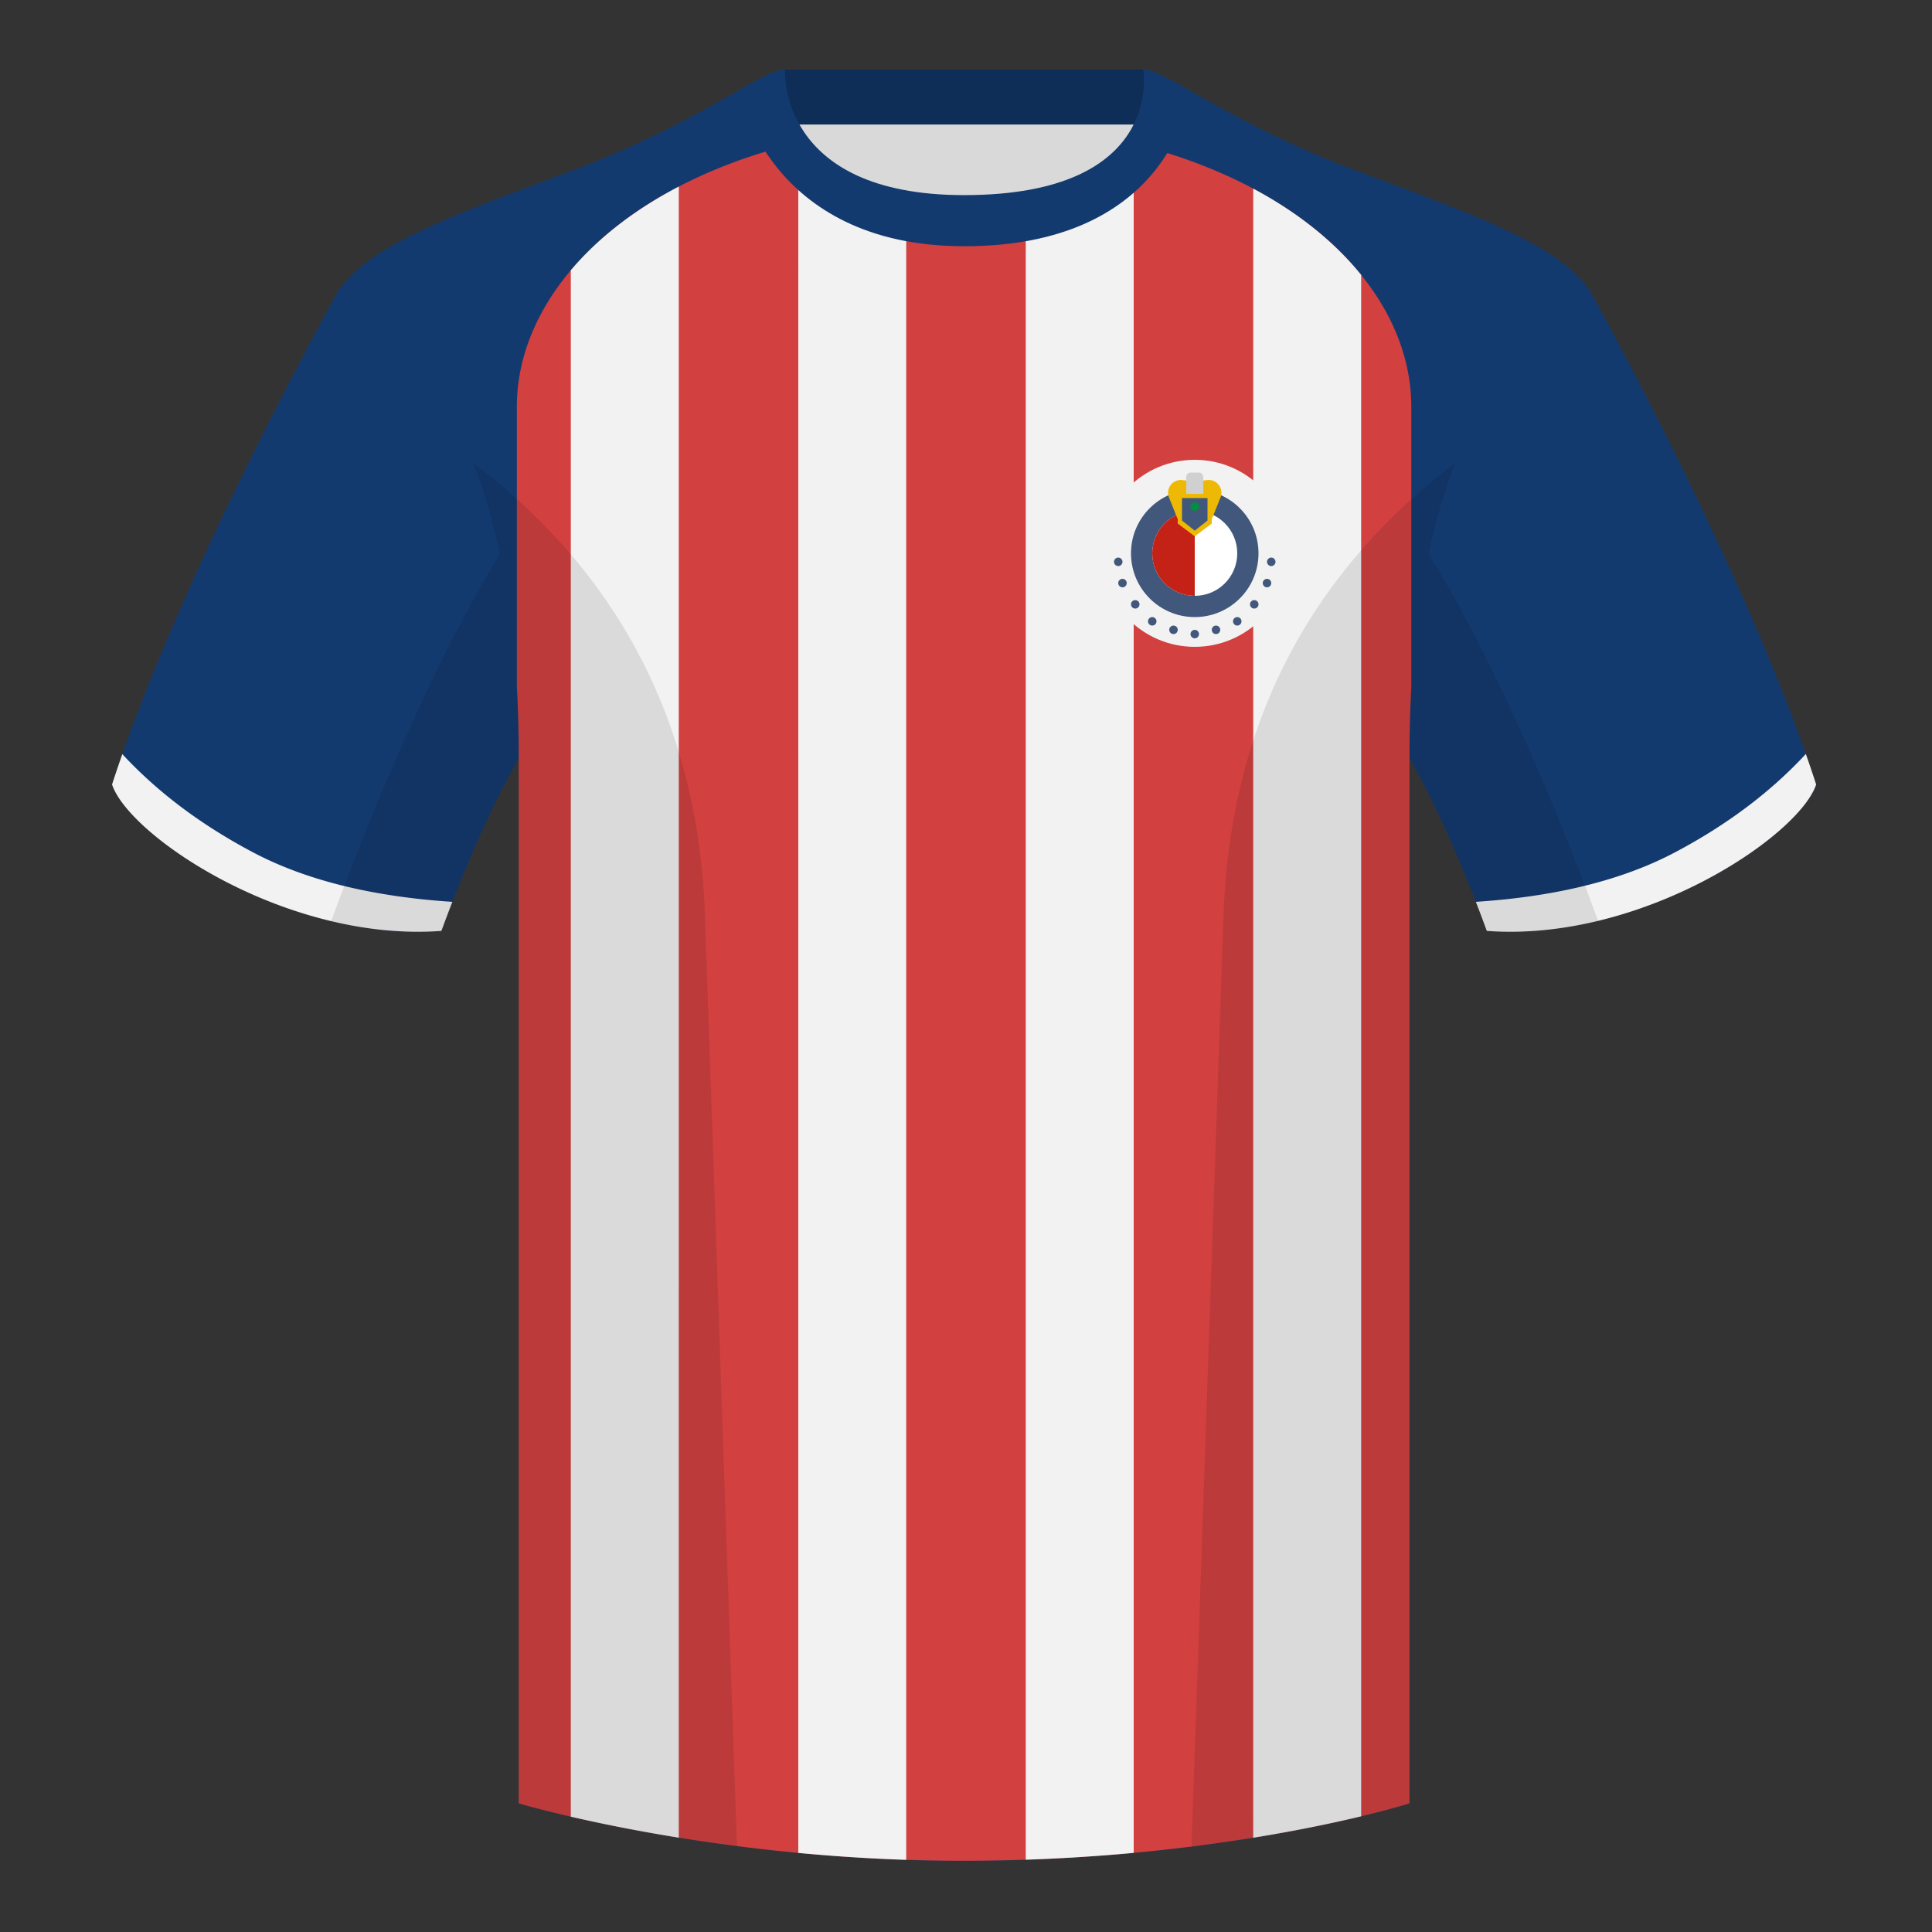
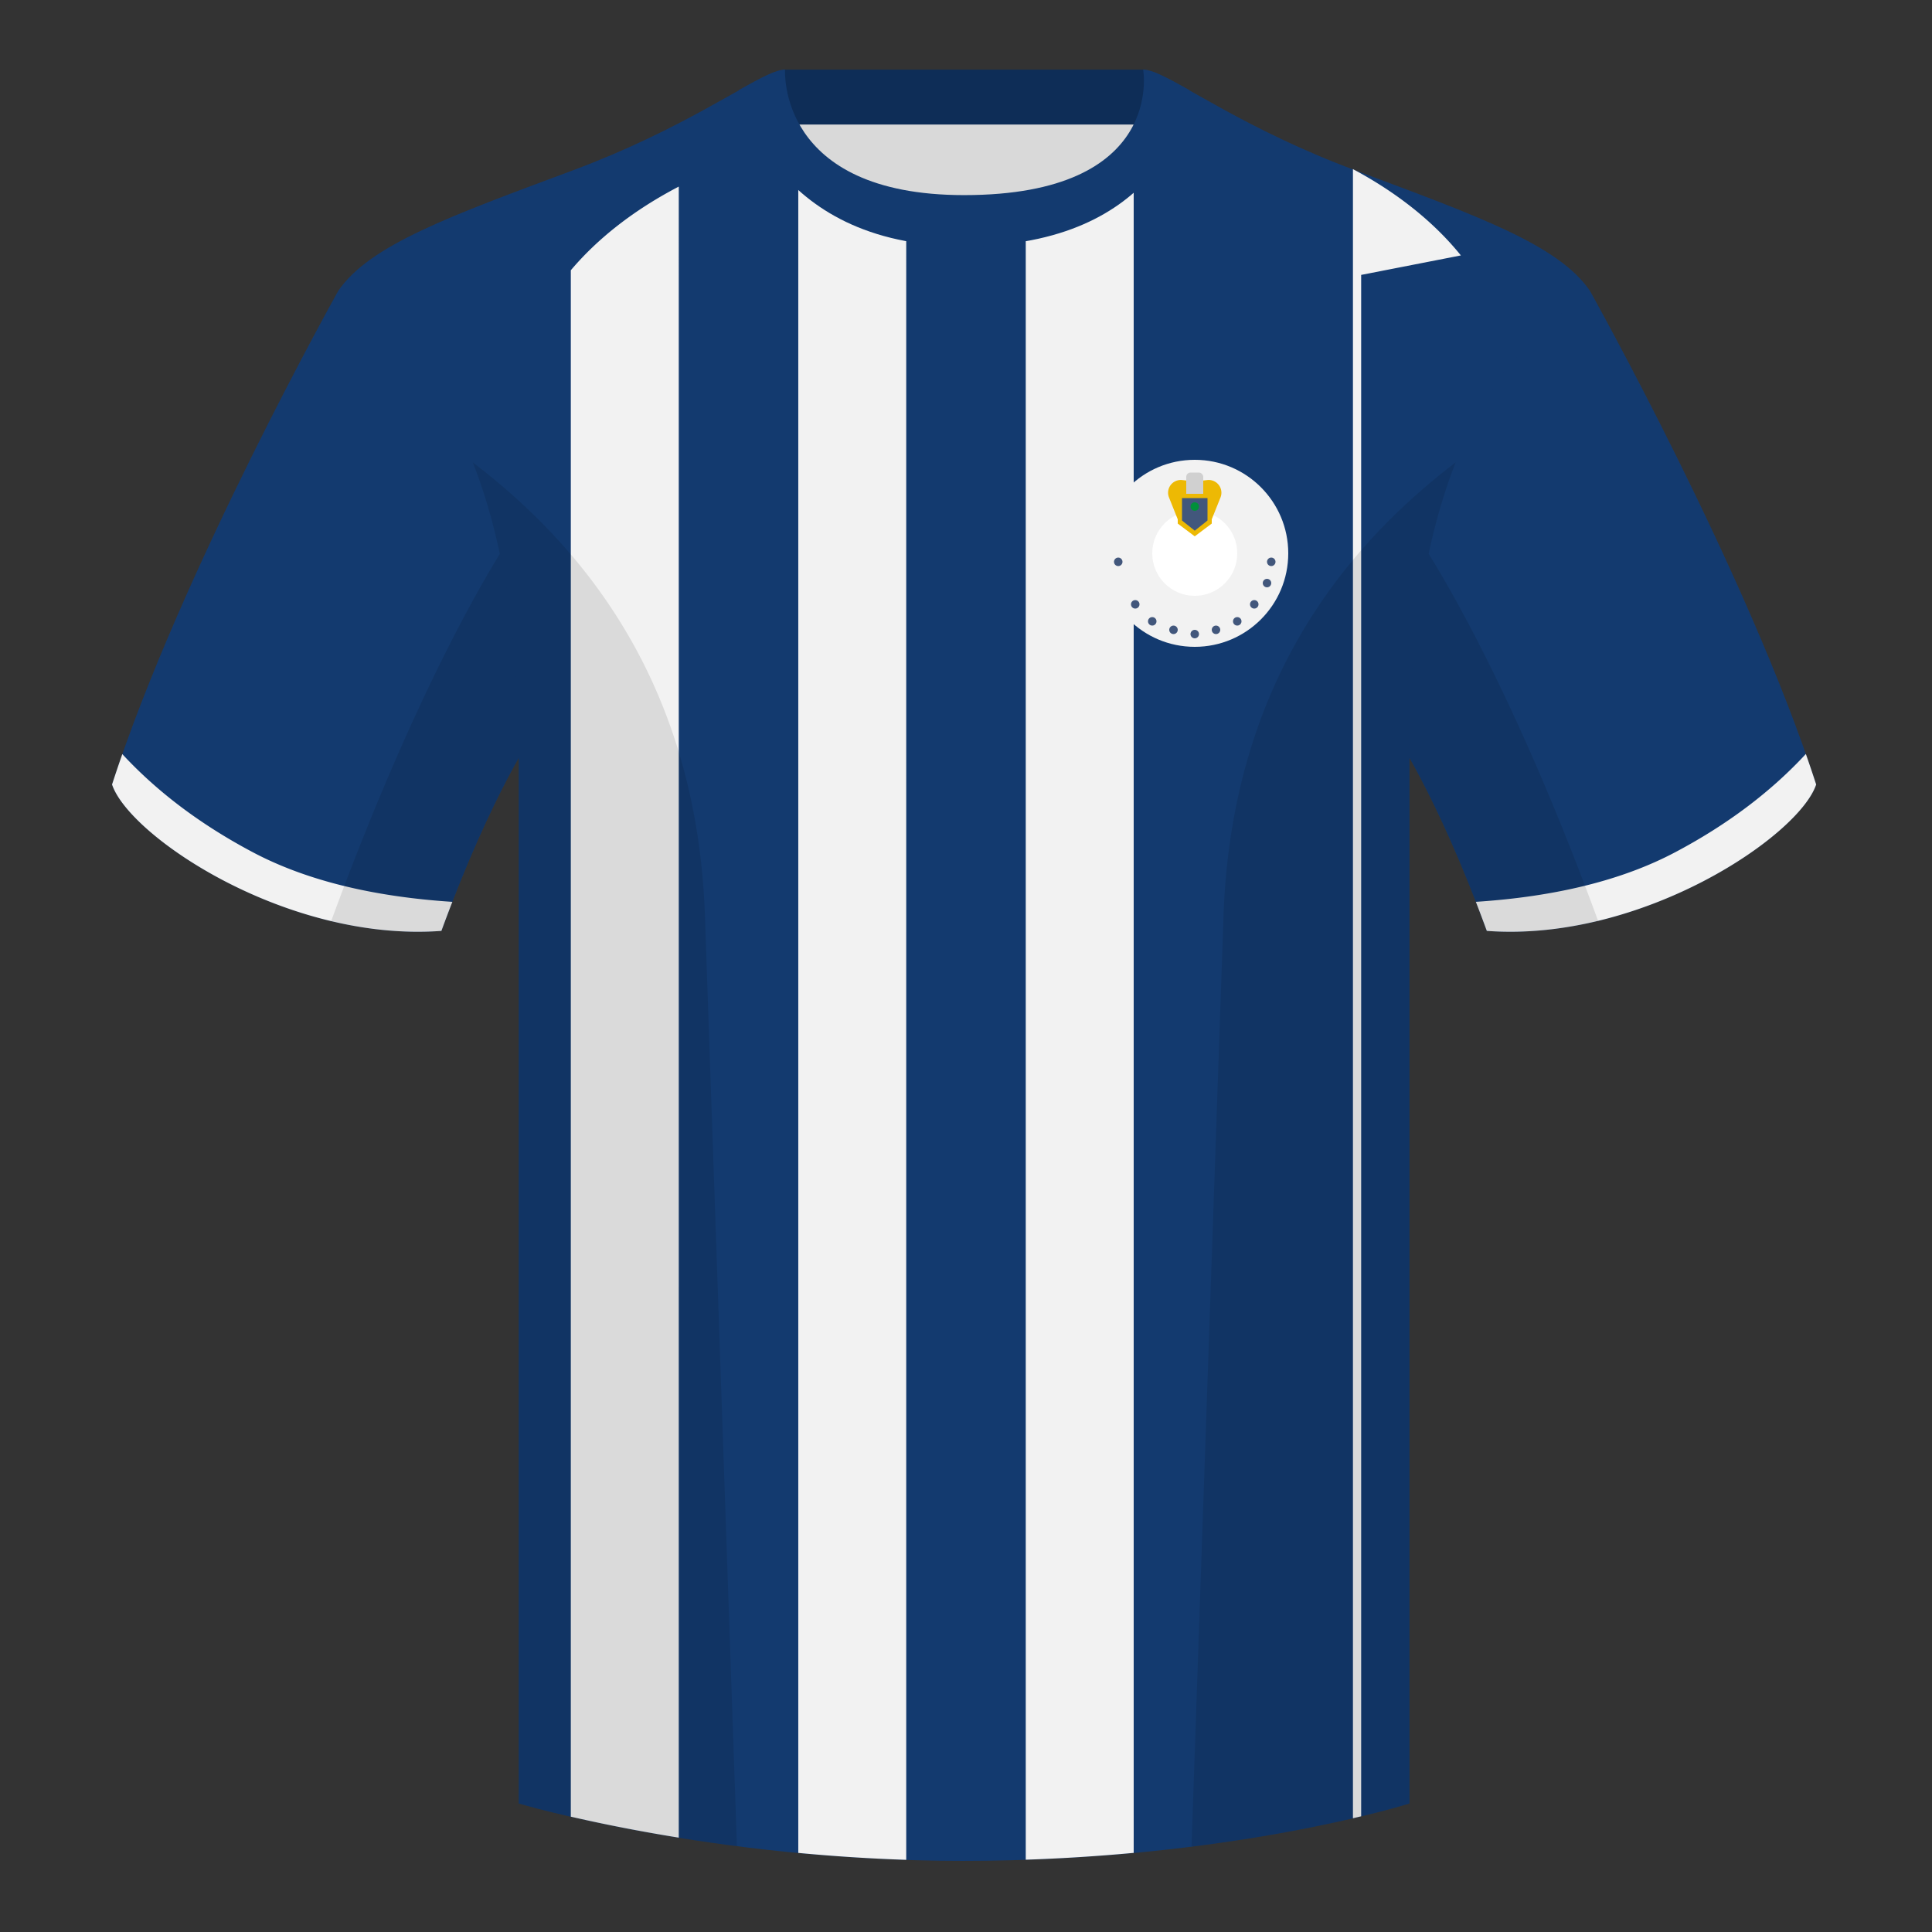
<svg xmlns="http://www.w3.org/2000/svg" width="500" height="500" viewBox="0 0 500 500">
  <rect x="0" y="0" width="500" height="500" fill="#333333" stroke="none" />
  <g fill="none" fill-rule="evenodd">
    <path d="M0 0h500v500H0z" />
    <path fill="#D9D9D9" d="M203.003 109.223h93.643V21.928h-93.643z" />
    <path fill="#0E2D57" d="M202.864 32.228h93.459v-14.2h-93.459z" />
    <path d="M87.547 75.258s-40.763 72.8-58.547 127.77c4.445 13.375 45.208 40.86 85.232 37.885 13.34-36.4 24.46-52 24.46-52s2.963-95.085-51.144-113.655m323.925 0s40.763 72.8 58.547 127.77c-4.445 13.375-45.208 40.86-85.232 37.885-13.34-36.4-24.46-52-24.46-52s-2.963-95.085 51.144-113.655" fill="#133A6F" />
    <path d="M249.511 57.703c-50.082 0-47.798-39.469-48.743-39.14-7.516 2.619-24.133 14.937-52.438 25.495-31.873 11.885-52.626 19.315-60.782 31.2 11.115 8.915 46.694 28.97 46.694 120.345v271.14s49.658 14.855 114.885 14.855c68.929 0 115.648-14.855 115.648-14.855v-271.14c0-91.375 35.58-111.43 46.699-120.345-8.157-11.885-28.91-19.315-60.782-31.2-28.36-10.577-44.982-22.919-52.478-25.511-.927-.318 4.177 39.156-48.703 39.156z" fill="#133A6F" />
-     <path d="M206.162 37.044c5.59 10.134 17.488 20.659 43.349 20.659 27.106 0 38.976-10.371 44.233-20.439l-.011-.003c45.26 11.336 71.506 39.337 71.506 67.981v72.909l-.093 1.761-.033.688-.032.741a218.136 218.136 0 00-.083 1.991l-.029.863c-.111 3.147-.175 6.39-.191 9.729l-.004 1.678-0 271.111-.663.204c-5.925 1.786-50.836 14.65-114.981 14.65-65.228 0-114.885-14.855-114.885-14.855v-271.14c0-6.262-.167-12.188-.482-17.799v-72.531c0-28.548 26.069-56.456 71.048-67.862l1.351-.336z" fill="#D24040" />
-     <path d="M206.595 37.808c4.476 7.684 12.681 15.435 27.937 18.512l-.001 425.003c-9.8-.327-19.156-.961-27.937-1.79l.001-441.725zm86.804.1l.001 441.615a478.697 478.697 0 01-27.937 1.767l-.001-425.015c15.676-3.094 23.748-10.752 27.937-18.367zm58.868 33.238l.001 398.91-2.127.502c-6.615 1.537-15.322 3.343-25.811 5.043l-.001-426.789c11.714 6.243 21.115 13.885 27.937 22.334zM175.665 48.291l-.002 427.291-1.79-.292c-10.643-1.76-19.515-3.609-26.147-5.138l.001-400.206c6.929-8.207 16.326-15.611 27.939-21.655zM467.353 195.129c.936 2.667 1.827 5.303 2.667 7.899-4.445 13.375-45.208 40.86-85.232 37.885a426.424 426.424 0 00-2.835-7.52c20.795-1.358 37.993-5.637 51.594-12.837 13.428-7.109 24.697-15.585 33.806-25.428zm-435.698.036c9.103 9.828 20.361 18.291 33.772 25.392 13.611 7.206 30.824 11.486 51.639 12.84a426.42 426.42 0 00-2.834 7.517c-40.025 2.975-80.787-24.51-85.232-37.885.836-2.585 1.723-5.209 2.655-7.864z" fill="#F2F2F2" />
+     <path d="M206.595 37.808c4.476 7.684 12.681 15.435 27.937 18.512l-.001 425.003c-9.8-.327-19.156-.961-27.937-1.79l.001-441.725zm86.804.1l.001 441.615a478.697 478.697 0 01-27.937 1.767l-.001-425.015c15.676-3.094 23.748-10.752 27.937-18.367zm58.868 33.238l.001 398.91-2.127.502l-.001-426.789c11.714 6.243 21.115 13.885 27.937 22.334zM175.665 48.291l-.002 427.291-1.79-.292c-10.643-1.76-19.515-3.609-26.147-5.138l.001-400.206c6.929-8.207 16.326-15.611 27.939-21.655zM467.353 195.129c.936 2.667 1.827 5.303 2.667 7.899-4.445 13.375-45.208 40.86-85.232 37.885a426.424 426.424 0 00-2.835-7.52c20.795-1.358 37.993-5.637 51.594-12.837 13.428-7.109 24.697-15.585 33.806-25.428zm-435.698.036c9.103 9.828 20.361 18.291 33.772 25.392 13.611 7.206 30.824 11.486 51.639 12.84a426.42 426.42 0 00-2.834 7.517c-40.025 2.975-80.787-24.51-85.232-37.885.836-2.585 1.723-5.209 2.655-7.864z" fill="#F2F2F2" />
    <path d="M307.852 23.345c-5.772-3.24-9.728-5.345-12.008-5.345 0 0 5.882 32.495-46.335 32.495-48.52 0-46.335-32.495-46.335-32.495-2.28 0-6.236 2.105-12.003 5.345 0 0 7.368 40.38 58.403 40.38 51.478 0 58.278-35.895 58.278-40.38z" fill="#133A6F" />
    <path d="M413.584 238.323c-9.288 2.238-19.065 3.316-28.798 2.593-8.198-22.369-15.557-36.883-20.013-44.748v270.577s-21.102 6.71-55.866 11.11c-.182-.02-.363-.04-.544-.06 1.881-54.795 5.722-166.47 8.276-240.705 2.055-59.755 31.085-95.29 60.099-117.44-2.675 6.781-5.071 14.606-6.999 23.667 7.354 11.851 24.436 42.069 43.831 94.964.005.014.01.028.014.041zM190.717 477.795c-34.248-4.401-56.476-11.051-56.476-11.051V196.172c-4.456 7.867-11.814 22.379-20.01 44.743-9.633.716-19.309-.332-28.511-2.524a1.113 1.113 0 01.02-.097c19.377-52.847 36.305-83.066 43.61-94.944-1.929-9.075-4.328-16.912-7.006-23.701 29.014 22.15 58.044 57.685 60.099 117.44 2.554 74.235 6.396 185.91 8.276 240.705h-.002z" fill-opacity=".1" fill="#000" />
    <g transform="translate(285 119)">
      <circle fill="#F2F2F2" cx="24.2" cy="24.2" r="24.2" />
      <circle fill="#42577C" cx="24.2" cy="45.1" r="1.1" />
      <circle fill="#42577C" cx="29.7" cy="44" r="1.1" />
      <circle fill="#42577C" cx="35.2" cy="41.8" r="1.1" />
      <circle fill="#42577C" cx="39.6" cy="37.4" r="1.1" />
      <circle fill="#42577C" cx="42.9" cy="31.9" r="1.1" />
      <circle fill="#42577C" cx="44" cy="26.4" r="1.1" />
      <circle fill="#42577C" cx="18.7" cy="44" r="1.1" />
      <circle fill="#42577C" cx="13.2" cy="41.8" r="1.1" />
      <circle fill="#42577C" cx="8.8" cy="37.4" r="1.1" />
-       <circle fill="#42577C" cx="5.5" cy="31.9" r="1.1" />
      <circle fill="#42577C" cx="4.4" cy="26.4" r="1.1" />
-       <circle fill="#42577C" cx="24.2" cy="24.2" r="16.5" />
      <circle fill="#FFF" cx="24.2" cy="24.2" r="11" />
-       <path d="M24.2 13.2v22l-.308-.004C17.959 35.033 13.2 30.172 13.2 24.2c0-5.972 4.759-10.833 10.692-10.996L24.2 13.2z" fill="#C42216" />
      <path d="M21.004 5.242c1.397.172 2.463.258 3.196.258s1.799-.086 3.196-.258c1.809-.222 3.455 1.064 3.678 2.873a3.3 3.3 0 01-.211 1.628L28.6 15.4h-8.8l-2.263-5.657c-.677-1.692.146-3.613 1.838-4.29a3.3 3.3 0 011.628-.211z" fill="#EDB904" />
      <rect fill="#D0D0D0" x="22" y="3.3" width="4.4" height="6.6" rx="1.1" />
      <path fill="#EDB904" d="M19.8 8.8h8.8v7.7l-4.4 3.3-4.4-3.3z" />
      <path fill="#42577C" d="M20.9 9.9h6.6v5.807l-3.3 2.64-3.3-2.64z" />
      <circle fill="#00903B" cx="24.2" cy="12.1" r="1.1" />
    </g>
  </g>
</svg>